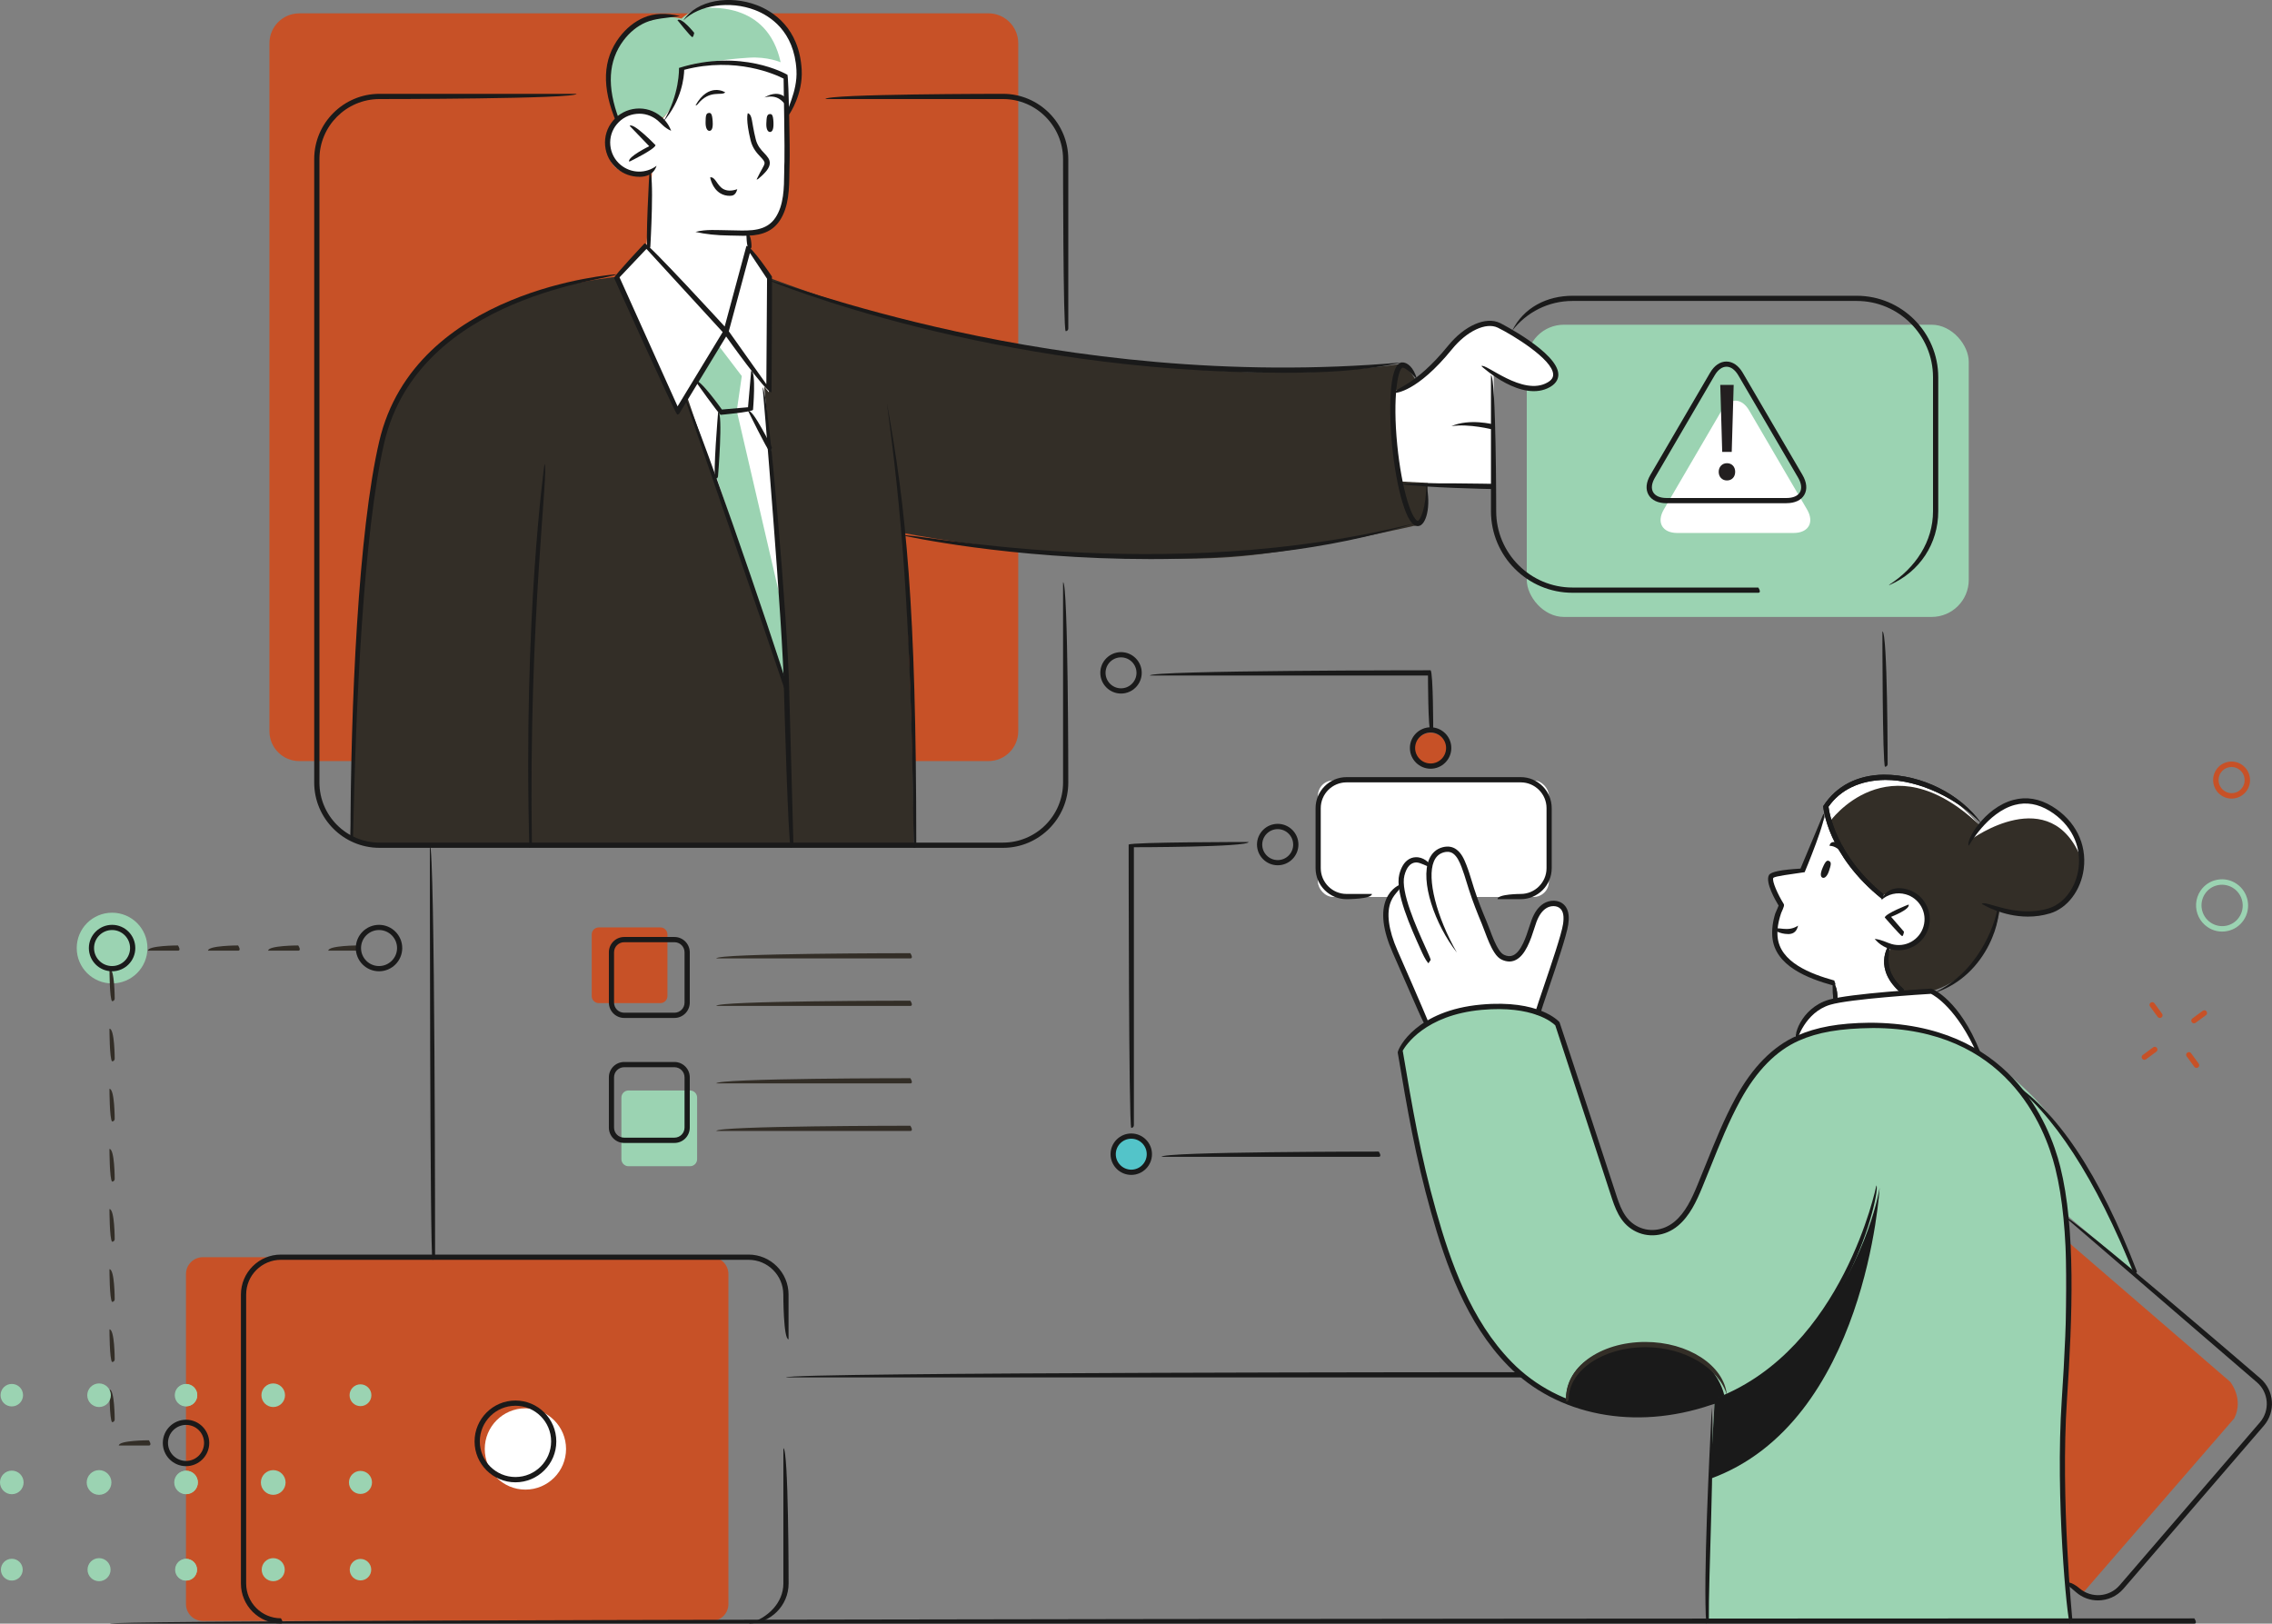
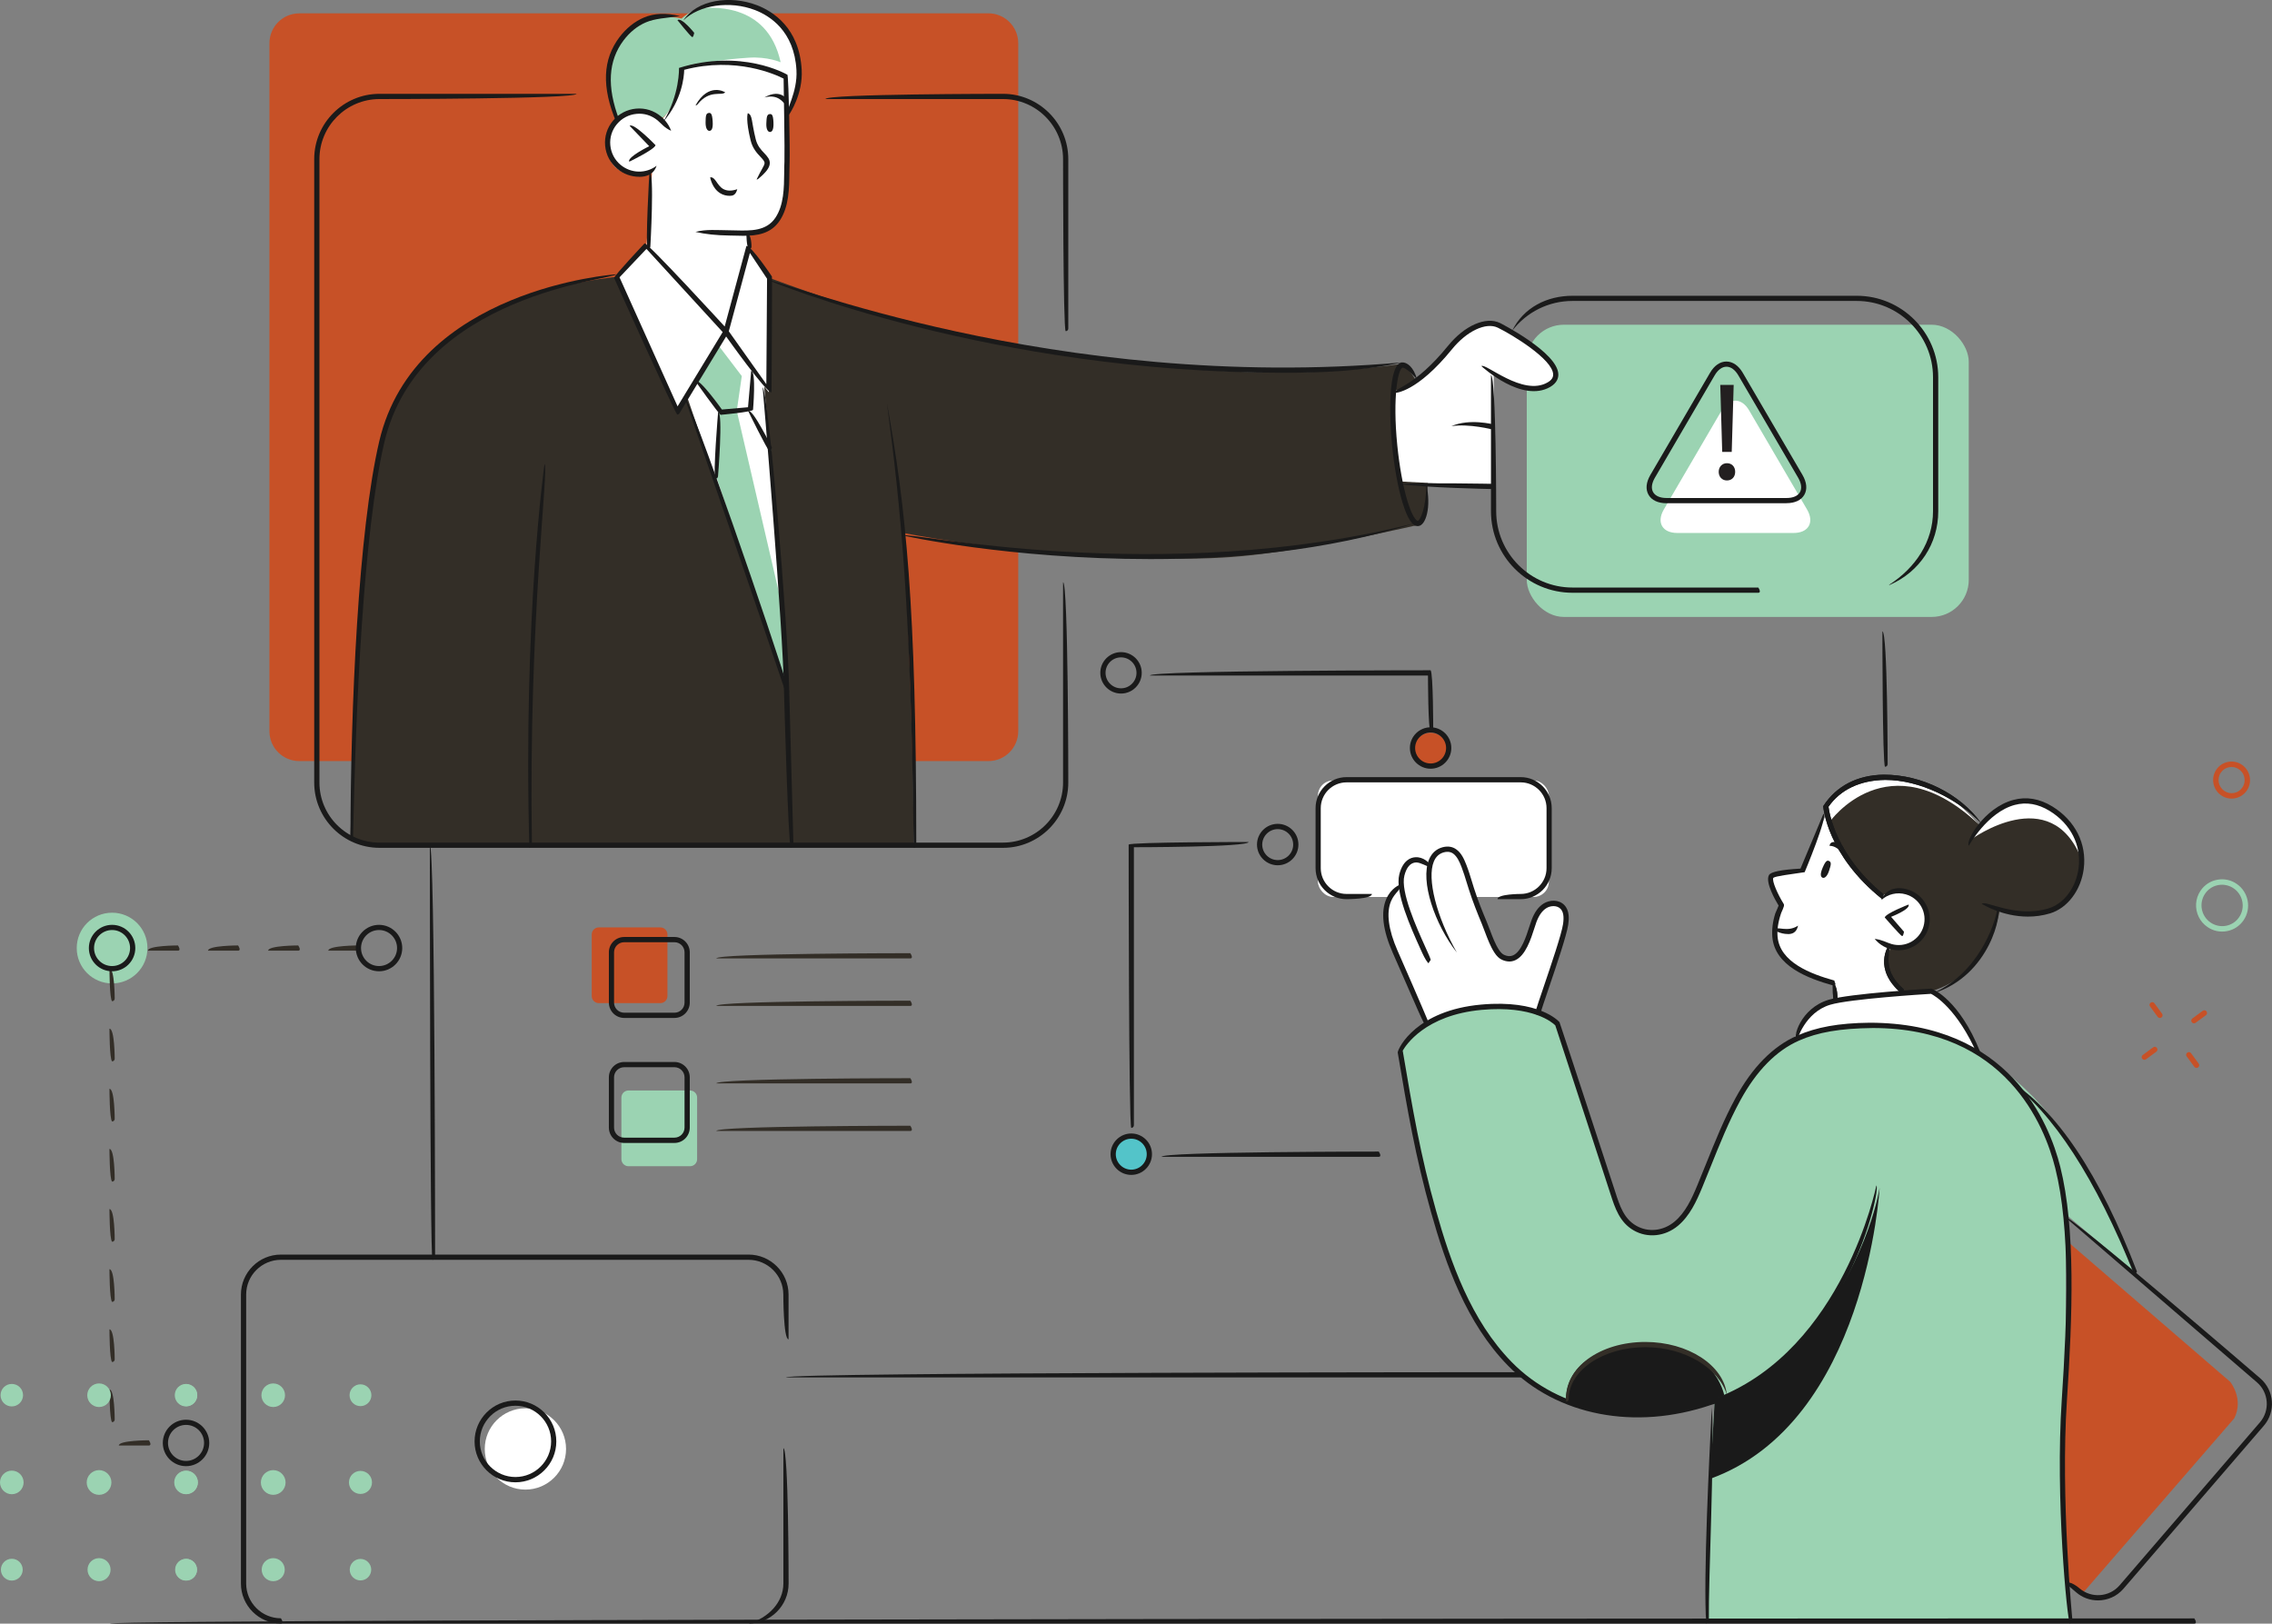
<svg xmlns="http://www.w3.org/2000/svg" id="Layer_2" viewBox="0 0 408.04 291.6">
  <rect x="0" y="0" width="408.04" height="291.6" fill="#808080" stroke="none" />
  <defs>
    <style>.cls-1{fill:#fff;}.cls-2{fill:#53c4c9;}.cls-3{fill:#9bd3b2;}.cls-4{fill:#c75127;}.cls-5{fill:#1a1a1a;}.cls-6{fill:#332e27;}.cls-7{fill:#231f20;}</style>
  </defs>
  <g id="Colored">
    <g id="Incident_Report">
      <rect class="cls-1" x="236.69" y="140.17" width="41.48" height="20.92" rx="2.74" ry="2.74" />
      <path class="cls-4" d="M53.75,2.39h123.75c2.96,0,5.37,2.4,5.37,5.37v123.57c0,2.96-2.4,5.36-5.36,5.36H53.75c-2.96,0-5.36-2.4-5.36-5.36V7.76c0-2.96,2.4-5.36,5.36-5.36Z" />
      <path class="cls-6" d="M251.42,65.39s-12.88,1.96-27.19,1.43c-14.24-.53-27.95-1.85-41.14-4.6-13.19-2.75-27.61-6.32-33.82-8.4-6.21-2.08-11.05-3.9-11.05-3.9l-27.52-.19s-18.97,1.7-29.51,10.61c-10.54,8.91-12.49,14.58-14.76,31.43-2.27,16.85-3.51,58.73-3.51,58.73,0,0,2.84,1.3,4.53,1.3h96.63c0-22.96-1.76-56.07-1.76-56.07,0,0,15.18,3.03,33.06,3.98,17.88,.95,24.25,.89,35.41-.8,11.57-1.75,23.12-4.46,23.12-4.46,0,0,2.69,.8,2.69-12.62,0-15.34-5.19-16.43-5.19-16.43Z" />
      <rect class="cls-3" x="274.2" y="58.32" width="79.38" height="52.48" rx="6.66" ry="6.66" />
      <path class="cls-1" d="M314.13,73.7c-1.35-2.32-3.57-2.32-4.92,0l-10.4,17.81c-1.35,2.32-.26,4.21,2.42,4.21h20.89c2.68,0,3.77-1.9,2.42-4.21l-10.41-17.81Z" />
      <path class="cls-1" d="M116.11,44.03l.99-12.99s-7.25,2-7.97-4.09c-.73-6.09,4.98-8.82,9.63-5.37,0,0,3.68-3.63,3.66-9.4,0,0,9.32-2.91,18.78,1.66l-.12,20.12s.54,7.31-6.56,7.9l-.02,2.45,3.73,5.61-.14,20.54-.85-1.03s1.24,12.58,1.64,17.68c.4,5.1,2.4,36.71,2.4,36.71,0,0-7.38-21.86-8.96-26.49-1.57-4.63-8.96-26.19-8.96-26.19l-1.73,2.85-10.92-24.26,5.4-5.7Z" />
      <path class="cls-1" d="M268.24,67.02s5.98,4.14,9.91,2.08c3.93-2.07-3.03-7.12-4.46-8.03-1.42-.91-5.45-2.99-5.45-2.99,0,0-3.74-.23-6.47,2.86-2.73,3.09-7.58,9.14-11.34,9.17,0,0-.06,2.28,0,8.97,.06,6.7,1.22,7.4,1.22,7.4l16.84,.88-.24-20.35Z" />
      <path class="cls-1" d="M327.91,146.34s2.1,8.28,9.95,14.52c0,0,1.96-1.78,5.1-.49,3.14,1.28,3.61,4.55,2.82,6.56-.8,2.01-2.87,3.55-6.16,3.08,0,0-2.84,4.93,1.97,8.01l-12.06,1.71,.13-3.18s-9.1-2.49-10-5.61c-.9-3.13-1.62-5.43,.27-8.39,0,0-2.53-4.82-1.81-5.17,.72-.35,5.54-.92,5.54-.92l4.26-10.12Z" />
      <path class="cls-1" d="M275.88,181.74s4.83-12.87,5.11-14.84c.28-1.97,.54-4.26-1.5-4.58-2.04-.33-4.1,2.33-4.65,4.44-.55,2.1-1.27,5.51-3.88,5.46-1.46-.03-2.79-1.14-3.93-5.2-1.13-4.07-3.39-8.84-3.99-11.06-.59-2.22-2.2-3.82-3.85-3.31-.7,.22-2.51,2.76-2.51,2.76,0,0-2.37-1.13-3.01-.98-1.2,.29-2.11,3.05-2.04,4.88,0,0-3.27,.68-2.75,5.78,.52,5.1,7.46,18.77,7.46,18.77,0,0,2.17-2.17,7.68-2.76,5.51-.59,11.85,.65,11.85,.65Z" />
      <path class="cls-3" d="M251.44,188.63s2.58-5.86,12.24-7.5c9.66-1.64,15.86,2.59,15.86,2.59l11.18,33.42s1.47,4.1,6.33,4.26c4.85,.16,6.34-3.75,7.77-7.21,1.43-3.46,7.17-23.1,18.09-27.72,0,0,13.77-5.1,27.55-.04,5.69,2.09,14.79,9.61,18.75,15.38,4.07,5.93,9.43,14.25,11.47,20.3,2.03,6.04,2.67,6.43,2.67,6.43l-12.3-10.43s-.09,22.11-.05,28.63c.04,6.52-.81,11.44-.59,19.49,.22,8.05,1.33,24.9,1.33,24.9h-65.32s.27-14.65,.63-23.42c.36-8.77,.88-16.05,.88-16.05,0,0-8.74,3.35-15.47,2.42-6.73-.93-12.81-1.14-19.97-7.85-7.16-6.72-9.58-11.78-12.07-19.4-2.49-7.62-5.46-18.74-6.43-23.85-.96-5.11-2.56-14.35-2.56-14.35Z" />
      <path class="cls-1" d="M322.26,186.76s1.49-6.47,7.27-7.04c5.77-.58,17.63-1.58,17.63-1.58,0,0,6.16,3.95,7.57,10.46,0,0-3.74-2.92-11.03-3.72-7.29-.8-17.59-.41-21.44,1.89Z" />
      <path class="cls-6" d="M327.91,144.75s3.09-5.43,10.94-4.99c7.85,.44,11.59,2.79,16.59,8.34,0,0,3.7-4.61,8.74-4.19,5.04,.43,9.76,4.34,9.68,10.44-.08,6.1-3.51,9.1-7.9,9.68-4.39,.58-6.77-.75-6.77-.75,0,0-1.59,11.04-11.63,14.51l-5.96,.21s-4.13-2.85-1.97-8.01c0,0,4.16,1.06,6-2.73,1.85-3.79-1-6.46-3.07-6.93-2.07-.47-4.69,.51-4.69,.51,0,0-10.6-8.9-9.95-16.11Z" />
-       <path class="cls-4" d="M36.43,225.79H127.79c1.67,0,3.03,1.36,3.03,3.03v59.27c0,1.67-1.36,3.03-3.03,3.03H36.43c-1.67,0-3.03-1.36-3.03-3.03v-59.27c0-1.67,1.36-3.03,3.03-3.03Z" />
      <path class="cls-1" d="M101.66,260.23c0,4.03-3.27,7.3-7.3,7.3s-7.3-3.27-7.3-7.3,3.27-7.3,7.3-7.3,7.3,3.27,7.3,7.3Z" />
      <path class="cls-3" d="M26.48,170.27c0,3.51-2.84,6.35-6.35,6.35s-6.35-2.84-6.35-6.35,2.84-6.35,6.35-6.35,6.35,2.84,6.35,6.35Z" />
      <path class="cls-3" d="M110.56,21.13s-3.88-8.8,1.05-14.16c4.94-5.36,10.79-3.63,10.79-3.63,0,0,2.62-2.71,8.3-2.9,5.69-.19,12.54,3.66,12.82,11.07,.28,7.41-1.96,8.44-1.96,8.44l-.38-6.11s-9.72-4.72-18.78-1.66c0,0,.46,4.95-3.29,8.95-.62,.26-3.65-3.18-8.56,0Z" />
      <polygon class="cls-3" points="125.17 68.16 129.1 73.58 128.48 85.1 141.28 123.82 138.42 80.3 134.78 73.37 135.38 66.65 130.3 59.72 125.17 68.16" />
      <path class="cls-5" d="M281.27,251.27s-.69-9.42,14.2-9.78c12.46-.3,14.2,9.1,14.2,9.1,0,0-15.38,7.61-28.41,.68Z" />
      <path class="cls-4" d="M371.38,223.02l29.15,25.15s2.5,3.04,.73,6.56l-27.28,31.47-2.83-2.35s-1.24-20-.53-27.46c.71-7.47,.53-13.57,.89-20.44,.36-6.87-.13-12.92-.13-12.92Z" />
      <path class="cls-4" d="M107.54,166.56h11.06c.7,0,1.27,.57,1.27,1.27v11.06c0,.7-.57,1.27-1.27,1.27h-11.06c-.7,0-1.27-.57-1.27-1.27v-11.06c0-.7,.57-1.27,1.27-1.27Z" />
      <path class="cls-3" d="M112.87,195.85h11.06c.7,0,1.27,.57,1.27,1.27v11.06c0,.7-.57,1.27-1.27,1.27h-11.06c-.7,0-1.27-.57-1.27-1.27v-11.06c0-.7,.57-1.27,1.27-1.27Z" />
      <path class="cls-4" d="M259.91,134.58c0,1.65-1.33,2.98-2.98,2.98s-2.98-1.33-2.98-2.98,1.33-2.98,2.98-2.98,2.98,1.34,2.98,2.98Z" />
      <g>
        <path class="cls-1" d="M338.84,139.76c-7.85-.44-10.94,4.99-10.94,4.99l.64,2.92s10.54-15.01,26.89,.44c-5-5.55-8.74-7.9-16.59-8.34Z" />
        <path class="cls-1" d="M364.17,143.92c-5.04-.43-8.74,4.19-8.74,4.19l-1.42,2.65s14.35-10.55,19.84,3.61c.08-6.1-4.64-10.01-9.68-10.44Z" />
      </g>
      <path class="cls-5" d="M337.57,213.32s-2.36,42.14-30.42,52.27l.79-13.93s8.36-1.08,18.08-13.63c9.72-12.56,11.55-24.71,11.55-24.71Z" />
      <path class="cls-2" d="M206.21,207.29c0,1.68-1.36,3.04-3.04,3.04s-3.04-1.36-3.04-3.04,1.36-3.04,3.04-3.04,3.04,1.36,3.04,3.04Z" />
      <polygon class="cls-1" points="128.95 61.93 133.22 67.54 132.32 73.79 140.61 109.51 138.42 80.3 134.78 73.37 135.38 66.65 130.3 59.72 128.95 61.93" />
      <path class="cls-1" d="M143.53,11.51c-.28-7.41-7.13-11.26-12.82-11.07-2.21,.07-3.96,.53-5.27,1.06,1.75-.12,12.33-1.43,14.76,9.68,0,0-2.37-1.04-5.71-.82-4.88,.32-7.24,.86-7.24,.86,9.4-.3,13.93,2.62,13.93,2.62l.38,6.11s2.24-1.03,1.96-8.44Z" />
      <g>
        <path class="cls-5" d="M256.5,172.98c-.55-.67-.91-1.48-1.38-2.51-1.73-3.84-4.63-10.25-3.81-13.44,.66-2.57,2.08-3.03,2.87-3.07,1.4-.1,2.6,.92,2.95,1.87-1.11-.29-1.97-.94-2.82-.94-1.01,.05-1.71,.87-2.09,2.37-.73,2.87,2.19,9.34,3.76,12.82,.5,1.1,.86,1.9,.97,2.3-.36,.6-.41,.6-.45,.6Z" />
        <path class="cls-5" d="M256.14,184.32c-.45-.32-1.48-2.88-6.02-13.22-1.79-4.06-2.17-7.32-1.14-9.67,.87-1.99,2.44-2.55,2.51-2.57,.25,.91-.97,1.36-1.66,2.97-.89,2.07-.49,5.14,1.15,8.88,4.55,10.36,5.59,12.93,5.59,12.96-.32,.63-.38,.64-.43,.64Z" />
      </g>
      <g>
        <path class="cls-5" d="M250.43,70.58c.03-.94,3.62-1.08,9.62-8.46,2.96-3.66,6.81-5.34,9.35-4.11,.1,.05,10.34,5.26,10.47,9.2,.02,.65-.22,1.57-1.49,2.3-5.03,2.87-12.04-3.49-12.33-3.76,.7-.63,7.44,5.49,11.87,2.94,.71-.4,1.04-.88,1.02-1.45-.09-2.74-7.43-7.17-9.94-8.39-2.11-1.03-5.57,.6-8.22,3.86-6.3,7.75-10.13,7.87-10.35,7.87Z" />
        <path class="cls-5" d="M268.29,87.84c-.52-.01-12.69-.25-16.94-.92,4.34-.26,16.82-.02,16.95-.02,.46,.73,.25,.94,0,.94Z" />
        <path class="cls-5" d="M268.24,77.18c-.16-.03-4.37-1.14-7.58-.64,3.27-1.43,7.52-.33,7.7-.28,.28,.79,.09,.92-.12,.92Z" />
      </g>
      <path class="cls-5" d="M121.13,182.82h-9.03c-1.52,0-2.75-1.24-2.75-2.76v-9.03c0-1.52,1.23-2.75,2.75-2.75h9.03c1.52,0,2.75,1.24,2.75,2.75v9.03c0,1.52-1.23,2.76-2.75,2.76Zm-9.03-13.6c-1,0-1.82,.81-1.82,1.81v9.03c0,1,.81,1.82,1.82,1.82h9.03c1,0,1.81-.81,1.81-1.82v-9.03c0-1-.81-1.81-1.81-1.81h-9.03Z" />
      <path class="cls-5" d="M121.13,205.27h-9.03c-1.52,0-2.75-1.24-2.75-2.76v-9.03c0-1.52,1.23-2.75,2.75-2.75h9.03c1.52,0,2.75,1.24,2.75,2.75v9.03c0,1.52-1.23,2.76-2.75,2.76Zm-9.03-13.6c-1,0-1.82,.81-1.82,1.81v9.03c0,1,.81,1.81,1.82,1.81h9.03c1,0,1.81-.81,1.81-1.81v-9.03c0-1-.81-1.81-1.81-1.81h-9.03Z" />
      <path class="cls-6" d="M163.49,172.13h-34.84c0-.94,34.84-.94,34.84-.94,.47,.73,.26,.94,0,.94Z" />
      <path class="cls-6" d="M163.49,180.66h-34.84c0-.94,34.84-.94,34.84-.94,.47,.73,.26,.94,0,.94Z" />
      <path class="cls-6" d="M163.49,194.58h-34.84c0-.94,34.84-.94,34.84-.94,.47,.73,.26,.94,0,.94Z" />
      <path class="cls-6" d="M163.49,203.12h-34.84c0-.94,34.84-.94,34.84-.94,.47,.73,.26,.94,0,.94Z" />
      <path class="cls-5" d="M276.2,182.32c-.38-.09-.52-.35-.45-.6,.25-.83,.81-2.5,1.47-4.44,1.36-4.01,3.23-9.5,3.5-11.34,.19-1.33,.05-2.19-.45-2.71-.64-.67-1.81-.6-2.55-.13-.74,.46-1.32,1.27-1.78,2.48-.11,.3-.24,.68-.37,1.11-.63,1.97-1.59,4.95-3.46,5.77-.73,.33-1.53,.29-2.37-.09-.5-.23-.93-.64-1.34-1.27-.74-1.14-1.23-2.45-1.71-3.72-.19-.5-.37-1-.57-1.48-.8-1.92-1.63-4-2.31-6.13-.13-.4-.25-.8-.38-1.21-.29-.95-.59-1.93-.95-2.86-.36-.92-.78-1.87-1.49-2.39-.57-.41-1.22-.36-1.66-.24-.85,.23-1.45,.77-1.82,1.66-1.27,3.04,.47,9.92,4.14,16.35-3.97-5.08-6.63-12.82-5-16.72,.49-1.16,1.31-1.9,2.45-2.2,.92-.24,1.77-.11,2.45,.39,.92,.66,1.4,1.75,1.81,2.8,.38,.97,.68,1.96,.98,2.93,.12,.4,.24,.8,.37,1.2,.67,2.1,1.49,4.15,2.29,6.05,.2,.49,.39,.99,.59,1.51,.46,1.22,.93,2.49,1.61,3.53,.31,.48,.62,.78,.95,.93,.59,.27,1.11,.29,1.59,.08,1.48-.65,2.36-3.39,2.94-5.21,.14-.45,.27-.84,.39-1.15,.53-1.41,1.24-2.37,2.16-2.95,1.05-.66,2.72-.78,3.73,.29,.93,.98,.84,2.46,.69,3.49-.28,1.92-2.08,7.24-3.53,11.51-.65,1.92-1.22,3.58-1.46,4.4-.06,.2-.25,.34-.45,.34Z" />
      <path class="cls-5" d="M328.52,154.65c-.34-.18-.62-.11-1.16,1.14-.6,1.38-.31,1.76,.01,1.86,.32,.09,.79-.24,1.12-1.26,.33-1.02,.47-1.51,.03-1.74Z" />
      <path class="cls-5" d="M341.01,170.67c-.51,0-1.02-.07-1.53-.22-1.11-.31-2.07-.95-2.8-1.83,1.33,.14,2.13,.67,3.05,.93,1.19,.34,2.45,.19,3.53-.41,1.08-.61,1.86-1.59,2.2-2.79,.34-1.19,.19-2.45-.41-3.53-.61-1.08-1.59-1.86-2.79-2.2-1.55-.44-3.19-.05-4.39,1.03,.8-2,2.77-2.47,4.64-1.93,1.43,.4,2.63,1.34,3.35,2.64,.73,1.3,.91,2.81,.5,4.24-.4,1.43-1.34,2.62-2.64,3.35-.84,.47-1.77,.72-2.71,.72Z" />
      <path class="cls-5" d="M341.61,168.13c-.35-.16-3.12-3.35-3.12-3.35,.18-.75,4.29-2.33,4.29-2.33,.34,.88-3.15,2.21-3.15,2.21l2.32,2.68c-.14,.74-.25,.78-.36,.78Z" />
      <path class="cls-5" d="M329.53,180.19c-.47-.49-.36-3.46-.36-3.46,.94,.03,.83,3.01,.83,3.01-.01,.26-.22,.45-.47,.45Z" />
      <path class="cls-5" d="M306.43,291.6c-.56-8.05,.57-30.42,1-38.84,.51,8.46-.62,30.81-.53,38.36-.47,.48-.47,.48-.47,.48Z" />
      <path class="cls-5" d="M371.74,291.6c-.49-.64-2.64-22.53-1.46-40.15,1.01-15.18,1.57-30.74-1.17-41.67-1.9-7.6-8.9-25.15-32.75-25.15-5.96,.07-9.87,.76-13.27,2.26-4.1,1.81-7.64,5.42-10.54,10.74-2.07,3.79-3.73,7.92-5.33,11.91-.5,1.25-1,2.49-1.51,3.72-1.04,2.51-2.24,5.11-4.35,6.88-2.32,1.94-5.45,2.27-7.95,.84-2.53-1.45-3.37-4.04-4.18-6.55l-3.45-10.57-6.46-19.71c-.47-.47-4-3.61-13.2-2.78-10.2,.92-13.69,6.43-14.2,7.33,1.79,10.55,3.17,18.74,6.01,28.82,2.59,9.2,6.24,19.62,13.57,27.11,8.55,8.73,22.16,11.34,35.51,6.81l1.5-.46c22.48-8.83,28.42-37.78,28.48-38.07,.86,.48-5.18,29.92-28.17,38.95l-1.52,.46c-13.67,4.65-27.66,1.94-36.47-7.05-7.49-7.64-11.18-18.19-13.81-27.51-2.85-10.13-4.24-18.34-6-28.74,.12-.91,3.42-7.56,15.01-8.6,10.42-.94,13.91,3,14.05,3.16,.09,.16,10.03,30.54,10.03,30.54,.79,2.45,1.53,4.75,3.75,6.02,2.16,1.24,4.86,.95,6.88-.74,1.95-1.63,3.09-4.11,4.09-6.52,.51-1.23,1.01-2.47,1.51-3.71,1.61-4.01,3.28-8.17,5.38-12.01,3-5.5,6.7-9.25,10.99-11.14,3.52-1.56,7.54-2.28,13.05-2.34,25.1,0,32.29,18.05,34.25,25.86,2.77,11.05,2.21,26.7,1.2,41.96-1.17,17.54,.97,39.35,.99,39.57-.44,.51-.45,.51-.47,.51Z" />
      <path class="cls-5" d="M383.35,229.01c-7.01-17.37-14.58-29.14-22.96-35.27,9.08,5.48,16.76,17.39,23.4,34.63-.33,.63-.38,.64-.44,.64Z" />
      <path class="cls-5" d="M329.31,177.01c-4.59-1.26-10.58-3.52-11.01-8.76-.1-1.31,.07-2.72,.53-4.19,.3-.7,.52-1.18,.6-1.42-.47-.77-2.49-4.2-1.72-5.5,.34-.57,2.24-.95,5.65-1.14l4.12-9.84c.87,.36-3.37,10.48-3.37,10.48-2.64,.39-5.26,.71-5.63,1.02-.3,.54,.86,3.07,1.84,4.64,.17,.27,.09,.52-.43,1.67-.58,1.73-.74,3.02-.65,4.21,.38,4.66,6,6.75,10.2,7.92,.27,.79,.08,.92-.13,.92Z" />
      <path class="cls-5" d="M355.16,189.46c-3.67-8.34-7.71-10.65-8.36-10.97-1.4,.08-14.63,.92-18.1,1.96-4.58,1.37-5.98,6.4-5.99,6.45-.85-.47,.64-5.83,5.72-7.35,3.75-1.12,17.84-1.97,18.43-2,.4,.12,5.05,2.13,8.73,11.27-.32,.63-.38,.64-.43,.64Z" />
      <path class="cls-5" d="M321.09,167.75c-1.44,0-2.51-.75-2.57-.8,.63-.71,2.46,.58,4.41-.71-.31,1.33-1.12,1.52-1.84,1.52Z" />
      <path class="cls-6" d="M281.27,251.73c-.47-6.12,6.12-10.72,14.22-10.72,7.68,0,14.12,4.19,14.65,9.52-1.42-4.77-7.45-8.58-14.65-8.58-7.58,0-13.75,4.18-13.75,9.31,0,.26-.21,.47-.47,.47Z" />
      <path class="cls-5" d="M273.12,161.49h-4.18c0-.94,4.18-.94,4.18-.94,2.55,0,4.63-2.08,4.63-4.63v-10.78c0-2.55-2.08-4.63-4.63-4.63h-31.29c-2.55,0-4.63,2.08-4.63,4.63v10.78c0,2.55,2.08,4.63,4.63,4.63h4.56c0,.94-4.56,.94-4.56,.94-3.07,0-5.56-2.5-5.56-5.57v-10.78c0-3.07,2.5-5.57,5.56-5.57h31.29c3.07,0,5.56,2.5,5.56,5.57v10.78c0,3.07-2.5,5.57-5.56,5.57Z" />
      <path class="cls-5" d="M256.93,131.57c-.47-.47-.47-10.25-.47-10.25h-49.94c0-.94,50.41-.94,50.41-.94,.47,.47,.47,10.72,.47,10.72,0,.26-.21,.47-.47,.47Z" />
      <path class="cls-5" d="M201.33,124.56c-2.05,0-3.72-1.67-3.72-3.72s1.67-3.72,3.72-3.72,3.72,1.67,3.72,3.72-1.67,3.72-3.72,3.72Zm0-6.5c-1.53,0-2.78,1.24-2.78,2.78s1.25,2.78,2.78,2.78,2.78-1.25,2.78-2.78-1.25-2.78-2.78-2.78Z" />
      <path class="cls-5" d="M256.93,138.06c-2.05,0-3.72-1.67-3.72-3.72s1.67-3.72,3.72-3.72,3.72,1.67,3.72,3.72-1.67,3.72-3.72,3.72Zm0-6.5c-1.53,0-2.78,1.25-2.78,2.78s1.25,2.78,2.78,2.78,2.78-1.25,2.78-2.78-1.25-2.78-2.78-2.78Z" />
      <path class="cls-5" d="M339.25,105.05c4.8-3.08,7.91-7.81,7.91-13.23v-24.07c0-7.55-6.15-13.7-13.7-13.7h-51.04c-4.27,0-8.23,1.96-10.86,5.38,2.06-4.22,6.29-6.31,10.86-6.31h51.04c8.07,0,14.64,6.57,14.64,14.64v24.07c0,5.8-3.32,10.85-8.65,13.19-.06,.03-.13,.04-.19,.04Z" />
      <path class="cls-5" d="M315.78,106.46h-33.37c-8.07,0-14.64-6.57-14.64-14.64v-24.48c.94,.41,.94,24.48,.94,24.48,0,7.55,6.15,13.7,13.7,13.7h33.37c.47,.73,.26,.94,0,.94Z" />
      <path class="cls-5" d="M320.85,90.38h-21.56c-1.52,0-2.66-.54-3.22-1.51-.56-.98-.45-2.23,.31-3.54l10.73-18.37c.76-1.31,1.81-2.03,2.94-2.03s2.18,.72,2.94,2.02l10.74,18.37c.76,1.31,.88,2.57,.32,3.54-.56,.98-1.7,1.51-3.22,1.51Zm-10.78-24.52c-.79,0-1.55,.56-2.13,1.56l-10.73,18.38c-.59,1.01-.7,1.93-.31,2.6,.39,.67,1.24,1.04,2.4,1.04h21.56c1.16,0,2.02-.37,2.4-1.04,.38-.67,.27-1.59-.32-2.6l-10.74-18.38c-.59-1.01-1.35-1.56-2.13-1.56Z" />
      <g>
        <path class="cls-5" d="M134.45,291.58c3.44-.94,6.24-3.74,6.24-7.18v-24.3c.94,0,.94,24.3,.94,24.3,0,3.95-3.22,7.18-7.18,7.18Z" />
        <path class="cls-5" d="M50.45,291.58c-3.96,0-7.18-3.22-7.18-7.18v-51.9c0-3.96,3.22-7.18,7.18-7.18h83.99c3.96,0,7.18,3.22,7.18,7.18v8.04c-.94,0-.94-8.04-.94-8.04,0-3.44-2.8-6.24-6.24-6.24H50.45c-3.44,0-6.24,2.8-6.24,6.24v51.9c0,3.44,2.8,6.24,6.24,6.24,.47,.73,.26,.94,0,.94Z" />
        <path class="cls-5" d="M92.57,266.22c-4.05,0-7.34-3.29-7.34-7.34s3.29-7.35,7.34-7.35,7.34,3.3,7.34,7.35-3.29,7.34-7.34,7.34Zm0-13.75c-3.53,0-6.4,2.87-6.4,6.4s2.87,6.4,6.4,6.4,6.41-2.87,6.41-6.4-2.87-6.4-6.41-6.4Z" />
      </g>
      <path class="cls-6" d="M26.74,259.61h-5.4c0-.94,5.4-.94,5.4-.94,.47,.73,.26,.94,0,.94Zm-6.61-4.19c-.47-.47-.47-5.87-.47-5.87,.94,0,.94,5.4,.94,5.4,0,.26-.21,.47-.47,.47Zm0-10.8c-.47-.47-.47-5.87-.47-5.87,.94,0,.94,5.4,.94,5.4,0,.26-.21,.47-.47,.47Zm0-10.8c-.47-.47-.47-5.87-.47-5.87,.94,0,.94,5.4,.94,5.4,0,.26-.21,.47-.47,.47Zm0-10.8c-.47-.47-.47-5.87-.47-5.87,.94,0,.94,5.4,.94,5.4,0,.26-.21,.47-.47,.47Zm0-10.8c-.47-.47-.47-5.87-.47-5.87,.94,0,.94,5.4,.94,5.4,0,.26-.21,.47-.47,.47Zm0-10.8c-.47-.47-.47-5.87-.47-5.87,.94,0,.94,5.4,.94,5.4,0,.26-.21,.47-.47,.47Zm0-10.8c-.47-.47-.47-5.87-.47-5.87,.94,0,.94,5.4,.94,5.4,0,.26-.21,.47-.47,.47Zm0-10.8c-.47-.47-.47-5.87-.47-5.87,.94,0,.94,5.4,.94,5.4,0,.26-.21,.47-.47,.47Z" />
      <path class="cls-6" d="M64.36,170.74h-5.4c0-.94,5.4-.94,5.4-.94,.47,.73,.26,.94,0,.94Zm-10.8,0h-5.4c0-.94,5.4-.94,5.4-.94,.47,.73,.26,.94,0,.94Zm-10.8,0h-5.4c0-.94,5.4-.94,5.4-.94,.47,.73,.26,.94,0,.94Zm-10.8,0h-5.4c0-.94,5.4-.94,5.4-.94,.47,.73,.26,.94,0,.94Z" />
      <path class="cls-5" d="M68.07,174.44c-2.3,0-4.17-1.87-4.17-4.17s1.87-4.17,4.17-4.17,4.17,1.87,4.17,4.17-1.87,4.17-4.17,4.17Zm0-7.41c-1.78,0-3.23,1.45-3.23,3.24s1.45,3.23,3.23,3.23,3.24-1.45,3.24-3.23-1.45-3.24-3.24-3.24Z" />
      <path class="cls-5" d="M33.41,263.32c-2.3,0-4.17-1.87-4.17-4.17s1.87-4.17,4.17-4.17,4.17,1.87,4.17,4.17-1.87,4.17-4.17,4.17Zm0-7.41c-1.78,0-3.24,1.45-3.24,3.23s1.45,3.24,3.24,3.24,3.24-1.45,3.24-3.24-1.45-3.23-3.24-3.23Z" />
      <path class="cls-5" d="M20.13,174.44c-2.3,0-4.17-1.87-4.17-4.17s1.87-4.17,4.17-4.17,4.17,1.87,4.17,4.17-1.87,4.17-4.17,4.17Zm0-7.41c-1.78,0-3.24,1.45-3.24,3.24s1.45,3.23,3.24,3.23,3.23-1.45,3.23-3.23-1.45-3.24-3.23-3.24Z" />
      <path class="cls-5" d="M394.09,291.6H19.71c0-.94,374.38-.94,374.38-.94,.47,.73,.26,.94,0,.94Z" />
      <path class="cls-5" d="M254.63,94.49c-.99,0-1.9-1.41-2.77-4.31-.8-2.66-1.45-6.24-1.84-10.07-.51-5.08-.79-14.76,1.78-15.02,.88-.06,2.09,.82,2.69,3.03-1.39-1.53-2.23-2.09-2.57-2.09-.81,.08-1.86,5.09-.97,13.99,.38,3.77,1.02,7.28,1.8,9.89,.9,3,1.65,3.64,1.88,3.64,.42-.08,1.52-2.25,1.52-6.64,.94,4.18-.07,7.44-1.41,7.57-.04,0-.07,0-.11,0Z" />
      <path class="cls-5" d="M127.27,20.29c.38-.06,.63,.1,.72,1.46,.11,1.51-.28,1.77-.62,1.75-.34-.02-.67-.48-.65-1.56s.05-1.58,.55-1.65Z" />
      <path class="cls-5" d="M138.23,20.49c.38-.05,.62,.12,.68,1.47,.07,1.51-.33,1.76-.67,1.74-.34-.03-.66-.5-.61-1.57,.05-1.07,.09-1.58,.59-1.64Z" />
      <path class="cls-5" d="M116.33,44.74c-.47-.5,.31-14,.31-14,.94,.05,.16,13.55,.16,13.55-.01,.25-.22,.44-.47,.44Z" />
      <path class="cls-5" d="M133.49,42.35c-.48,0-.96-.01-1.43-.03-.34-.01-.68-.02-1.02-.02-2.39-.03-4.34-.24-6.14-.65,1.94-.51,3.83-.31,6.15-.29,.34,0,.69,.01,1.03,.02,2.73,.07,5.56,.15,7.18-2.28,1.52-2.28,1.55-5.29,1.58-8.19,0-.65,.01-1.28,.04-1.9,.07-1.79-.12-12.99-.15-14.89-1.35-.69-8.54-4.03-17.85-1.58-.03,1.27-.41,5.46-3.77,9.34,2.99-4.88,2.84-9.64,2.83-9.68,11.21-3.48,19.15,1.04,19.48,1.23,.24,.94,.47,13.64,.39,15.62-.02,.6-.03,1.23-.04,1.87-.03,2.9-.06,6.19-1.74,8.71-1.59,2.39-4.11,2.72-6.55,2.72Z" />
      <path class="cls-5" d="M114.79,31.75c-1.39,0-2.79-.48-3.93-1.43-1.26-1.05-2.03-2.52-2.18-4.15-.15-1.63,.35-3.22,1.4-4.48,1.05-1.26,2.52-2.03,4.15-2.18,1.64-.15,3.22,.35,4.48,1.4,.82,.69,1.45,1.58,1.82,2.58-1.19-.52-1.73-1.27-2.42-1.86-1.07-.89-2.42-1.33-3.8-1.18-1.38,.13-2.63,.78-3.52,1.85-.89,1.06-1.31,2.41-1.18,3.79,.13,1.38,.78,2.63,1.85,3.52,1.87,1.55,4.52,1.62,6.46,.16-.53,1.58-1.83,1.99-3.13,1.99Z" />
      <path class="cls-5" d="M141.08,18.78c-.47-.36-1.28-1.94-3.8-1.28,3.11-1.75,4.22,.6,4.23,.62-.29,.65-.36,.66-.43,.66Z" />
      <path class="cls-5" d="M124.91,18.93c2.37-4.22,5.3-2.37,5.33-2.35-.6,.73-2.77-.6-4.97,2.17-.09,.12-.23,.18-.37,.18Z" />
      <path class="cls-5" d="M134.5,44.78c-.47-.47-.45-2.92-.45-2.92,.94,0,.92,2.45,.92,2.45,0,.26-.21,.47-.47,.47Z" />
      <path class="cls-5" d="M110.75,22.11c-2.79-6.52-2.48-11.47,.49-15.42,1.21-1.6,2.72-2.82,4.38-3.53,1.86-.79,3.99-.88,6.51-.27-2.54,.35-4.48,.42-6.14,1.13-1.51,.64-2.89,1.76-4,3.23-2.77,3.68-3.03,8.33-.8,14.22-.33,.62-.38,.63-.44,.63Z" />
      <path class="cls-5" d="M112.97,29.01c-.2-.89,3.63-2.75,3.63-2.75l-3.52-3.66c.68-.65,4.65,3.47,4.65,3.47-.13,.75-4.55,2.89-4.55,2.89-.07,.03-.14,.05-.2,.05Z" />
      <path class="cls-5" d="M124.31,6.66c-.37-.18-2.65-3.05-2.65-3.05,.73-.58,3.02,2.29,3.02,2.29-.16,.73-.26,.76-.37,.76Z" />
      <path class="cls-5" d="M164.09,152.27c-.47-43.46-2.35-61.17-4.8-79.86,3.39,18.6,5.27,36.34,5.27,79.39,0,.26-.21,.47-.47,.47Z" />
      <path class="cls-5" d="M121.63,74.46c-.43-.28-11.34-24.54-11.34-24.54,.09-.51,5.48-6.22,5.48-6.22,.69,0,14.38,14.94,14.38,14.94l3.9-14.46c.84-.14,4.58,5.47,4.58,5.47,.08,.26-.07,20.8-.07,20.8-.85,.27-8.15-10.02-8.15-10.02l-8.38,13.79c-.09,.14-.24,.23-.4,.23Zm-10.36-24.64l10.42,23.16,8.1-13.34-13.69-14.94-4.84,5.11Zm19.62,9.68l6.74,9.5,.13-18.94-3.08-4.63-3.79,14.07Z" />
      <path class="cls-5" d="M141.28,124.88c-3.35-10.04-18.21-53.15-18.36-53.58,1.04,.13,15.9,43.25,18.81,52.98-.36,.6-.4,.6-.45,.6Z" />
      <path class="cls-5" d="M142.02,152.27c-.47-.46-1.21-27.85-1.21-27.85-.17-11.83-3.8-54.41-3.84-54.84,.97,.35,4.6,42.96,4.78,54.82l.75,27.38c-.46,.48-.46,.48-.47,.48Z" />
      <path class="cls-5" d="M129.43,74.51c-.38-.2-4.61-6.15-4.61-6.15,.77-.54,4.83,5.19,4.83,5.19l4.69-.41,.57-6.54c.93,.08,.33,7.01,.33,7.01-.43,.42-5.77,.89-5.77,.89-.01,0-.03,0-.04,0Z" />
      <path class="cls-5" d="M128.48,86c-.47-.51,.49-12,.49-12,.93,.08-.02,11.56-.02,11.56-.02,.24-.23,.43-.47,.43Z" />
      <path class="cls-5" d="M138.23,81.1c-.42-.26-3.88-7.32-3.88-7.32,.84-.41,4.3,6.64,4.3,6.64-.28,.66-.35,.68-.42,.68Z" />
      <path class="cls-5" d="M131.06,35.17c-.63,0-1.19-.15-1.69-.45-1.5-.9-1.81-2.79-1.83-2.87,.93-.14,1.19,1.4,2.31,2.07,.67,.39,1.53,.42,2.56,.06-.28,1.09-.84,1.19-1.35,1.19Z" />
      <path class="cls-5" d="M141.36,20.74c-.36-.77,1.91-4.13,1.68-8.14-.39-7.05-4.83-9.79-7.44-10.79-4.52-1.74-10.06-.93-12.87,1.86,2.4-3.7,8.36-4.59,13.21-2.74,2.82,1.08,7.61,4.03,8.04,11.61,.24,4.35-2.13,7.85-2.23,7.99-.09,.13-.24,.2-.39,.2Z" />
      <path class="cls-5" d="M62.94,150.97c.02-24.07,1.4-55.58,5.17-71.71,6.4-27.41,42.21-29.98,42.57-30-.3,.96-35.41,3.49-41.66,30.21-3.75,16.06-5.13,47.5-5.62,71.04,0,.26-.21,.46-.47,.46Z" />
      <path class="cls-5" d="M95.07,152.27c-1.13-41.5,2.68-68.65,2.72-68.92,.89,.4-2.91,27.49-2.26,68.44-.46,.48-.47,.48-.47,.48Z" />
      <path class="cls-5" d="M77.67,226.26c-.47-.47-.47-74.46-.47-74.46,.94,0,.94,73.99,.94,73.99,0,.26-.21,.47-.47,.47Z" />
      <path class="cls-5" d="M273.28,247.38H141.16c0-.94,132.12-.94,132.12-.94,.47,.73,.26,.94,0,.94Z" />
      <path class="cls-5" d="M338.54,137.71c-.47-.47-.47-24.31-.47-24.31,.94,0,.94,23.84,.94,23.84,0,.26-.21,.47-.47,.47Z" />
      <path class="cls-5" d="M191.39,59.48c-.47-.47-.47-30.9-.47-30.9,0-5.95-4.84-10.79-10.79-10.79h-31.87c0-.94,31.87-.94,31.87-.94,6.47,0,11.73,5.26,11.73,11.73v30.43c0,.26-.21,.47-.47,.47Z" />
      <path class="cls-5" d="M180.13,152.27H68.16c-6.47,0-11.73-5.26-11.73-11.73V28.58c0-6.47,5.26-11.73,11.73-11.73h35.39c0,.94-35.39,.94-35.39,.94-5.95,0-10.79,4.84-10.79,10.79v111.96c0,5.95,4.84,10.79,10.79,10.79h111.97c5.95,0,10.79-4.84,10.79-10.79v-35.97c.94,0,.94,35.97,.94,35.97,0,6.47-5.26,11.73-11.73,11.73Z" />
      <path class="cls-5" d="M230.51,66.95c-52.58,0-92.02-16.41-92.46-16.6,.87-.65,51.1,20.24,113.76,14.74-7.23,1.58-14.38,1.86-21.3,1.86Z" />
      <path class="cls-5" d="M206.65,100.41c-25.43,0-44.13-4.16-44.43-4.23,.67-.81,46.38,9.34,92.18-2.29-16.5,5.16-33.23,6.52-47.76,6.52Z" />
      <path class="cls-5" d="M341.58,178.48c-5.36-4.46-2.38-8.71-2.35-8.75,.66,.69-1.72,4.15,2.66,7.92-.04,.77-.17,.82-.31,.82Z" />
      <path class="cls-5" d="M346.9,178.48c8.18-3.45,11.32-12.14,11.82-15.27,.91,.27-1.11,12.03-11.68,15.25-.05,.02-.09,.02-.14,.02Z" />
      <path class="cls-5" d="M337.99,161.44c-9.81-7.85-10.52-16.3-10.55-16.65,2.37-3.69,6.21-5.6,10.9-5.66,6.84,0,13.73,3.48,17.47,8.71-4.28-4.37-11.02-7.77-17.23-7.77-4.54,.06-8.07,1.77-10.19,4.82,.15,1.18,1.41,8.83,9.89,15.73-.03,.77-.16,.83-.3,.83Z" />
      <path class="cls-5" d="M330.76,153.13c-1.07-1.31-2.11-1.22-2.16-1.2-.04-.93,1.56-1.12,2.56,.48-.23,.7-.31,.72-.4,.72Z" />
      <path class="cls-5" d="M364.21,164.62c-4.59,0-8.09-2.17-8.28-2.29,.56-.76,6.01,2.61,11.96,.82,2.78-.83,4.95-3.73,5.41-7.22,.54-4.12-1.41-7.97-5.21-10.3-2.06-1.26-4.16-1.62-6.24-1.07-4.92,1.31-8.22,7.27-8.26,7.33-.68-.71,2.7-6.82,8.01-8.23,2.34-.63,4.69-.23,6.98,1.17,4.12,2.53,6.23,6.72,5.65,11.22-.5,3.85-2.94,7.07-6.07,8-1.37,.41-2.7,.57-3.95,.57Z" />
      <path class="cls-5" d="M376.79,287.43c-1.4,0-2.8-.48-3.93-1.46l-1.84-1.58c.61-.71,2.45,.87,2.45,.87,2.13,1.83,5.35,1.59,7.19-.53l25.21-29.28c1.84-2.13,1.59-5.36-.54-7.19l-34.59-29.79c.61-.71,35.2,29.08,35.2,29.08,2.52,2.17,2.81,5.99,.63,8.51l-25.21,29.28c-1.19,1.38-2.88,2.09-4.58,2.09Z" />
      <path class="cls-5" d="M135.87,32.25c.84-1.78,1.41-2.47,1.44-2.93,.02-.33-.25-.64-.74-1.16-.6-.63-1.41-1.5-1.76-2.94-.9-3.65-.55-4.78-.51-4.9,.88,.35,.61,1.4,1.42,4.67,.3,1.21,.95,1.9,1.54,2.52,.53,.57,1.04,1.1,.99,1.86-.05,.77-.67,1.59-2.08,2.76-.09,.07-.19,.11-.3,.11Z" />
      <path class="cls-5" d="M203.17,202.57c-.47-.47-.47-50.88-.47-50.88,.47-.47,21.54-.47,21.54-.47,0,.94-20.6,.94-20.6,.94v49.94c0,.26-.21,.47-.47,.47Z" />
      <path class="cls-5" d="M247.62,207.76h-38.99c0-.94,38.99-.94,38.99-.94,.47,.73,.26,.94,0,.94Z" />
      <path class="cls-5" d="M203.17,211.01c-2.05,0-3.72-1.67-3.72-3.72s1.67-3.72,3.72-3.72,3.72,1.67,3.72,3.72-1.67,3.72-3.72,3.72Zm0-6.5c-1.53,0-2.78,1.25-2.78,2.78s1.25,2.78,2.78,2.78,2.78-1.25,2.78-2.78-1.25-2.78-2.78-2.78Z" />
      <path class="cls-5" d="M229.47,155.4c-2.05,0-3.72-1.67-3.72-3.72s1.67-3.72,3.72-3.72,3.72,1.67,3.72,3.72-1.67,3.72-3.72,3.72Zm0-6.49c-1.53,0-2.78,1.25-2.78,2.78s1.25,2.78,2.78,2.78,2.78-1.25,2.78-2.78-1.25-2.78-2.78-2.78Z" />
      <path class="cls-5" d="M329.53,180.19c-.47-.49-.36-3.46-.36-3.46,.94,.03,.83,3.01,.83,3.01-.01,.26-.22,.45-.47,.45Z" />
      <path class="cls-5" d="M341.58,178.48c-5.36-4.46-2.38-8.71-2.35-8.75,.66,.69-1.72,4.15,2.66,7.92-.04,.77-.17,.82-.31,.82Z" />
      <path class="cls-5" d="M337.99,161.44c-9.81-7.85-10.52-16.3-10.55-16.65,2.37-3.69,6.21-5.6,10.9-5.66,6.84,0,13.73,3.48,17.47,8.71-4.28-4.37-11.02-7.77-17.23-7.77-4.54,.06-8.07,1.77-10.19,4.82,.15,1.18,1.41,8.83,9.89,15.73-.03,.77-.16,.83-.3,.83Z" />
      <g>
        <path class="cls-3" d="M33.41,252.59c1.11,0,2.02-.9,2.02-2.02s-.9-2.02-2.02-2.02-2.02,.9-2.02,2.02,.9,2.02,2.02,2.02Z" />
        <path class="cls-3" d="M49.07,252.7c1.17,0,2.12-.95,2.12-2.12s-.95-2.12-2.12-2.12-2.12,.95-2.12,2.12,.95,2.12,2.12,2.12Z" />
        <path class="cls-3" d="M64.74,252.54c1.08,0,1.96-.88,1.96-1.96s-.88-1.96-1.96-1.96-1.96,.88-1.96,1.96,.88,1.96,1.96,1.96Z" />
        <path class="cls-3" d="M33.41,268.36c1.17,0,2.12-.95,2.12-2.12s-.95-2.12-2.12-2.12-2.12,.95-2.12,2.12,.95,2.12,2.12,2.12Z" />
        <path class="cls-3" d="M49.07,268.47c1.23,0,2.22-1,2.22-2.22s-1-2.22-2.22-2.22-2.22,1-2.22,2.22,1,2.22,2.22,2.22Z" />
        <circle class="cls-3" cx="64.74" cy="266.24" r="2.07" />
        <path class="cls-3" d="M33.41,283.88c1.08,0,1.96-.88,1.96-1.96s-.88-1.96-1.96-1.96-1.96,.88-1.96,1.96,.88,1.96,1.96,1.96Z" />
        <circle class="cls-3" cx="49.07" cy="281.91" r="2.07" />
        <circle class="cls-3" cx="64.74" cy="281.91" r="1.93" />
        <path class="cls-3" d="M2.12,252.59c1.11,0,2.02-.9,2.02-2.02s-.9-2.02-2.02-2.02-2.02,.9-2.02,2.02,.9,2.02,2.02,2.02Z" />
        <path class="cls-3" d="M17.79,252.7c1.17,0,2.12-.95,2.12-2.12s-.95-2.12-2.12-2.12-2.12,.95-2.12,2.12,.95,2.12,2.12,2.12Z" />
        <path class="cls-3" d="M33.46,252.54c1.08,0,1.96-.88,1.96-1.96s-.88-1.96-1.96-1.96-1.96,.88-1.96,1.96,.88,1.96,1.96,1.96Z" />
        <path class="cls-3" d="M2.12,268.36c1.17,0,2.12-.95,2.12-2.12s-.95-2.12-2.12-2.12-2.12,.95-2.12,2.12,.95,2.12,2.12,2.12Z" />
        <path class="cls-3" d="M17.79,268.47c1.23,0,2.22-1,2.22-2.22s-1-2.22-2.22-2.22-2.22,1-2.22,2.22,1,2.22,2.22,2.22Z" />
        <circle class="cls-3" cx="33.46" cy="266.24" r="2.07" />
        <circle class="cls-3" cx="2.12" cy="281.91" r="1.96" />
        <circle class="cls-3" cx="17.79" cy="281.91" r="2.07" />
        <path class="cls-3" d="M33.46,283.84c1.07,0,1.93-.86,1.93-1.93s-.86-1.93-1.93-1.93-1.93,.86-1.93,1.93,.86,1.93,1.93,1.93Z" />
      </g>
      <path class="cls-4" d="M392.68,189.66s.03,.05,.04,.07l1.37,1.87c.16,.22,.46,.26,.68,.1,.22-.16,.26-.46,.1-.68l-1.37-1.87c-.16-.22-.46-.26-.68-.1-.19,.14-.25,.4-.15,.61Z" />
      <path class="cls-4" d="M386.1,180.69s.03,.05,.04,.07l1.37,1.87c.16,.22,.46,.26,.68,.1,.22-.16,.26-.46,.1-.68l-1.37-1.87c-.16-.22-.46-.26-.68-.1-.19,.14-.25,.4-.15,.61Z" />
      <path class="cls-4" d="M384.69,190.08s.03,.05,.04,.07c.16,.22,.46,.26,.68,.1l1.86-1.37c.22-.16,.26-.46,.1-.68-.16-.22-.46-.26-.68-.1l-1.86,1.37c-.19,.14-.25,.4-.15,.61Z" />
      <path class="cls-4" d="M393.6,183.52s.03,.05,.04,.07c.16,.22,.46,.26,.68,.1l1.86-1.37c.22-.16,.26-.46,.1-.68-.16-.22-.46-.26-.68-.1l-1.86,1.37c-.19,.14-.25,.4-.15,.61Z" />
      <path class="cls-3" d="M395.21,159.96c.7-1.03,1.76-1.73,2.99-1.96,1.23-.23,2.48,.03,3.51,.75,2.13,1.47,2.68,4.39,1.23,6.52-.7,1.03-1.76,1.73-2.99,1.96-1.23,.23-2.48-.03-3.51-.75-.69-.47-1.21-1.1-1.55-1.79-.73-1.47-.66-3.28,.32-4.73Zm5.95-.41c-.82-.56-1.81-.77-2.78-.59-.97,.18-1.81,.73-2.36,1.55-1.15,1.69-.71,4.01,.98,5.17,.82,.56,1.81,.77,2.78,.59,.97-.18,1.81-.73,2.36-1.55,1.15-1.69,.71-4.01-.98-5.17Z" />
      <path class="cls-4" d="M398.04,138.22c.5-.73,1.25-1.22,2.12-1.39,.87-.16,1.76,.02,2.49,.53,1.51,1.04,1.9,3.11,.87,4.62-.5,.73-1.25,1.22-2.12,1.39-.87,.16-1.76-.02-2.49-.53-.49-.33-.86-.78-1.1-1.27-.51-1.04-.47-2.33,.23-3.35Zm4.06-.06c-.52-.36-1.14-.49-1.76-.37-.61,.11-1.14,.46-1.49,.98-.73,1.07-.45,2.54,.62,3.27,.52,.36,1.14,.49,1.76,.37,.61-.11,1.14-.46,1.49-.98,.49-.72,.52-1.63,.16-2.37-.17-.35-.44-.66-.78-.9Z" />
      <path class="cls-7" d="M308.67,84.74c0-.9,.63-1.55,1.48-1.55,.9,0,1.48,.65,1.48,1.55s-.58,1.55-1.48,1.55-1.48-.68-1.48-1.55Zm.63-3.58l-.35-12.03h2.41l-.35,12.03h-1.7Z" />
    </g>
  </g>
</svg>